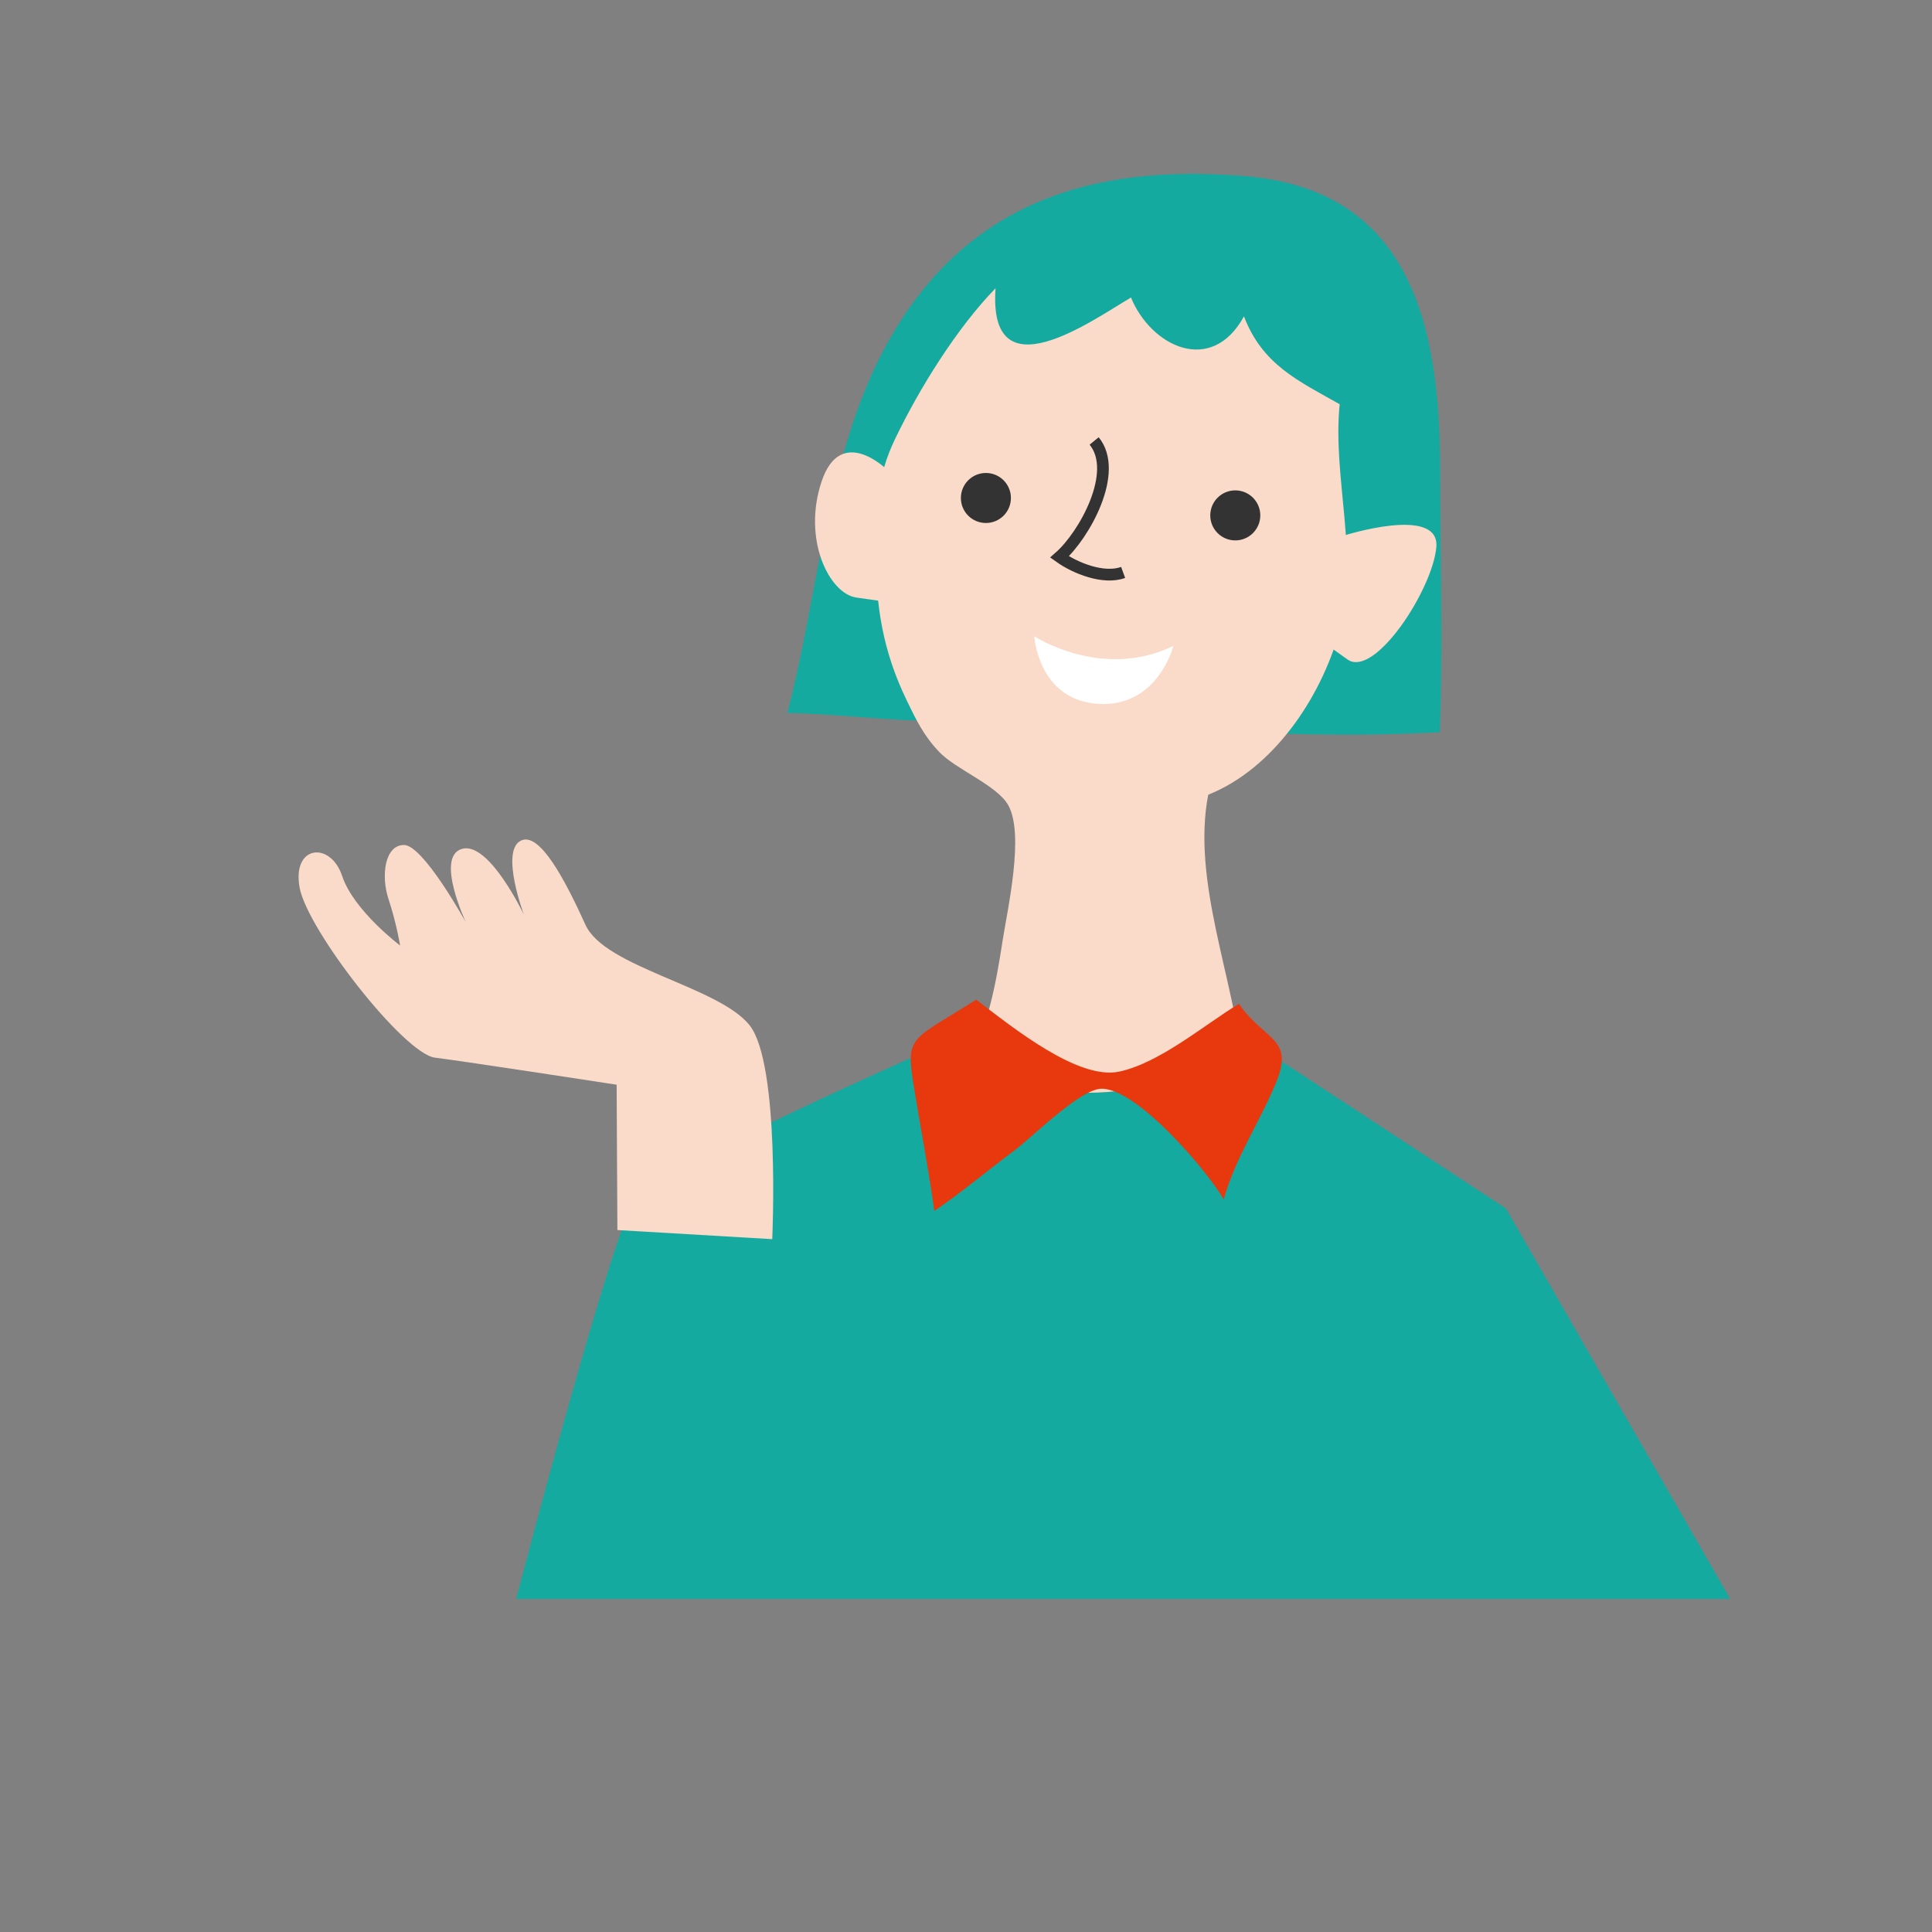
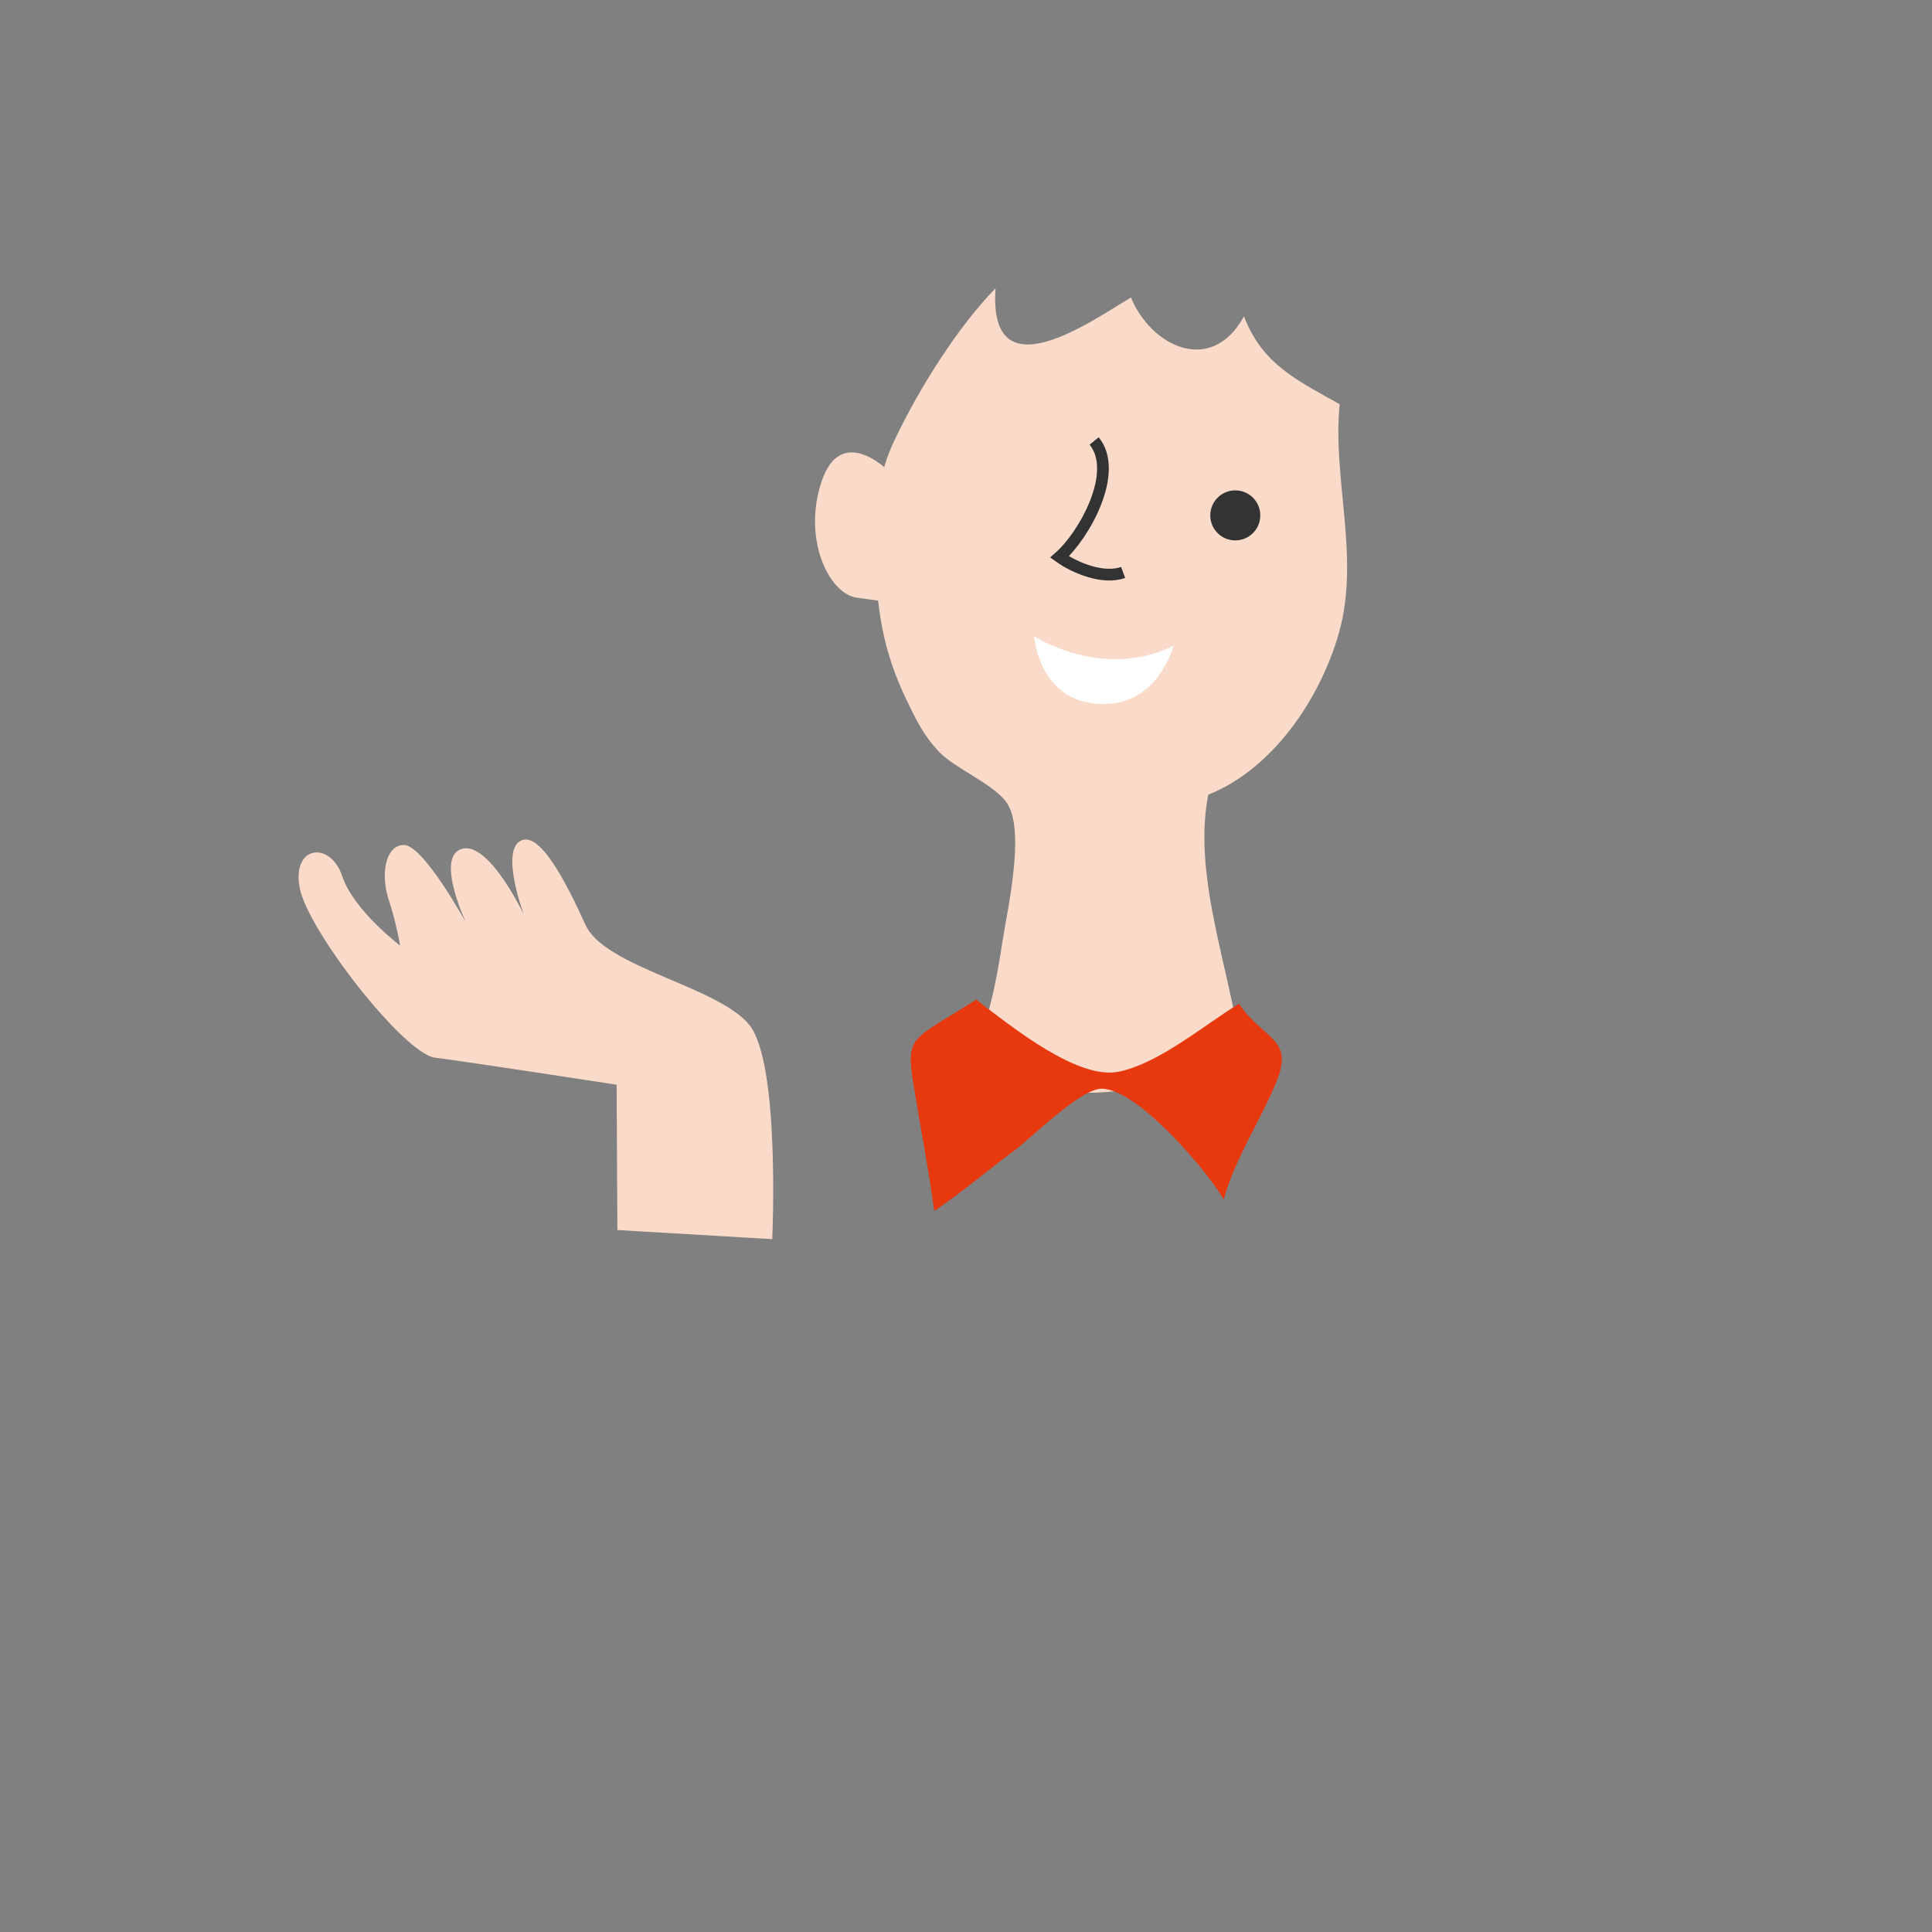
<svg xmlns="http://www.w3.org/2000/svg" id="_レイヤー_2" width="140" height="140" viewBox="0 0 140 140">
  <rect x="0" y="0" width="140" height="140" fill="#808080" stroke="none" />
  <defs>
    <style>.cls-1,.cls-2{fill:none;}.cls-3{fill:#fadac8;}.cls-2{stroke-width:.849px;}.cls-2,.cls-4{stroke:#333;stroke-miterlimit:10;}.cls-5{fill:#fff;}.cls-6{fill:#e8380d;}.cls-4{fill:#333;stroke-width:.637px;}.cls-7{fill:#14aaa0;}</style>
  </defs>
  <g id="_レイヤー_1-2">
-     <path class="cls-7" d="M92.034,76.361l17.091,11.207,16.25,28.297H37.401s6.978-26.8,8.659-29.041,24.402-12.144,24.402-12.144l21.573,1.681Z" />
-     <path class="cls-7" d="M68.5,52.266c-3.871,0-7.66-.519-11.451-.603,2.131-8.086,2.858-18.148,6.688-25.734,5.92-11.724,15.968-14.006,26.392-13.175,12.131.967,14.231,10.834,14.233,21.464.001,6.266.209,12.596-.03,18.845-12.174.672-23.682-.798-35.832-.798Z" />
    <path class="cls-3" d="M64.297,34.055s-3.362-3.362-4.763.841.56,8.125,2.522,8.405l1.961.28" />
-     <path class="cls-3" d="M97.358,38.818s7.004-2.241,6.724.841c-.28,3.082-4.483,9.526-6.444,8.125l-1.961-1.401" />
    <path class="cls-3" d="M72.142,20.887c-.558,7.799,7.034,2.301,9.812.673,1.454,3.539,5.821,5.682,8.189,1.365,1.332,3.5,3.934,4.673,6.935,6.367-.546,5.385,1.501,11.129-.062,16.599-1.361,4.762-4.786,9.834-9.464,11.698-1.208,6.244,1.88,13.356,2.484,19.563-3.86.923-8.135,2.224-12.126,2.013-2.676-.141-5.136-1.423-7.729-1.964,1.421-3.066,1.951-5.647,2.459-8.959.354-2.306,1.613-7.758.424-9.89-.806-1.446-3.791-2.59-4.997-3.856-1.114-1.168-1.65-2.265-2.361-3.738-1.741-3.602-2.248-6.831-2.249-10.821,0-3.106.093-5.405,1.401-8.125,1.796-3.736,4.502-8.063,7.285-10.927Z" />
    <path class="cls-6" d="M70.741,72.439c2.657,2.032,7.388,5.842,10.351,5.217,2.948-.622,6.214-3.42,8.687-4.915,1.841,2.682,4.045,2.45,2.685,5.719-1.216,2.924-2.92,5.379-3.793,8.455-1.066-1.915-6.212-8.028-8.848-8.023-1.536.002-5.071,3.554-6.317,4.477-1.938,1.436-3.828,3.052-5.805,4.379-.413-3.041-1.014-6.119-1.505-9.152-.585-3.617-.106-3.2,4.545-6.157Z" />
    <path class="cls-3" d="M55.96,89.794s.591-12.709-1.65-15.511c-2.241-2.802-10.48-4.178-11.881-7.26-1.401-3.082-3.347-6.912-4.748-6.072s.28,5.323.28,5.323c0,0-2.522-5.323-4.483-4.763-1.961.56.28,5.323.28,5.323,0,0-3.082-5.603-4.483-5.603s-1.681,2.241-1.121,3.922.841,3.362.841,3.362c0,0-3.362-2.522-4.203-5.043-.841-2.522-3.642-2.241-3.082.841s7.565,12.047,9.806,12.328c2.241.28,13.168,1.961,13.168,1.961l.054,10.532,11.221.66Z" />
    <path class="cls-5" d="M74.944,46.102s4.903,3.222,10.086.7c0,0-1.121,4.483-5.463,4.203-4.343-.28-4.623-4.903-4.623-4.903Z" />
    <path class="cls-2" d="M79.286,31.954c1.848,2.259-.725,6.835-2.507,8.405,1.15.821,3.201,1.637,4.608,1.121" />
    <circle class="cls-4" cx="89.513" cy="37.347" r="1.494" />
-     <circle class="cls-4" cx="71.442" cy="36.086" r="1.494" />
-     <rect class="cls-1" width="140" height="140" />
  </g>
</svg>